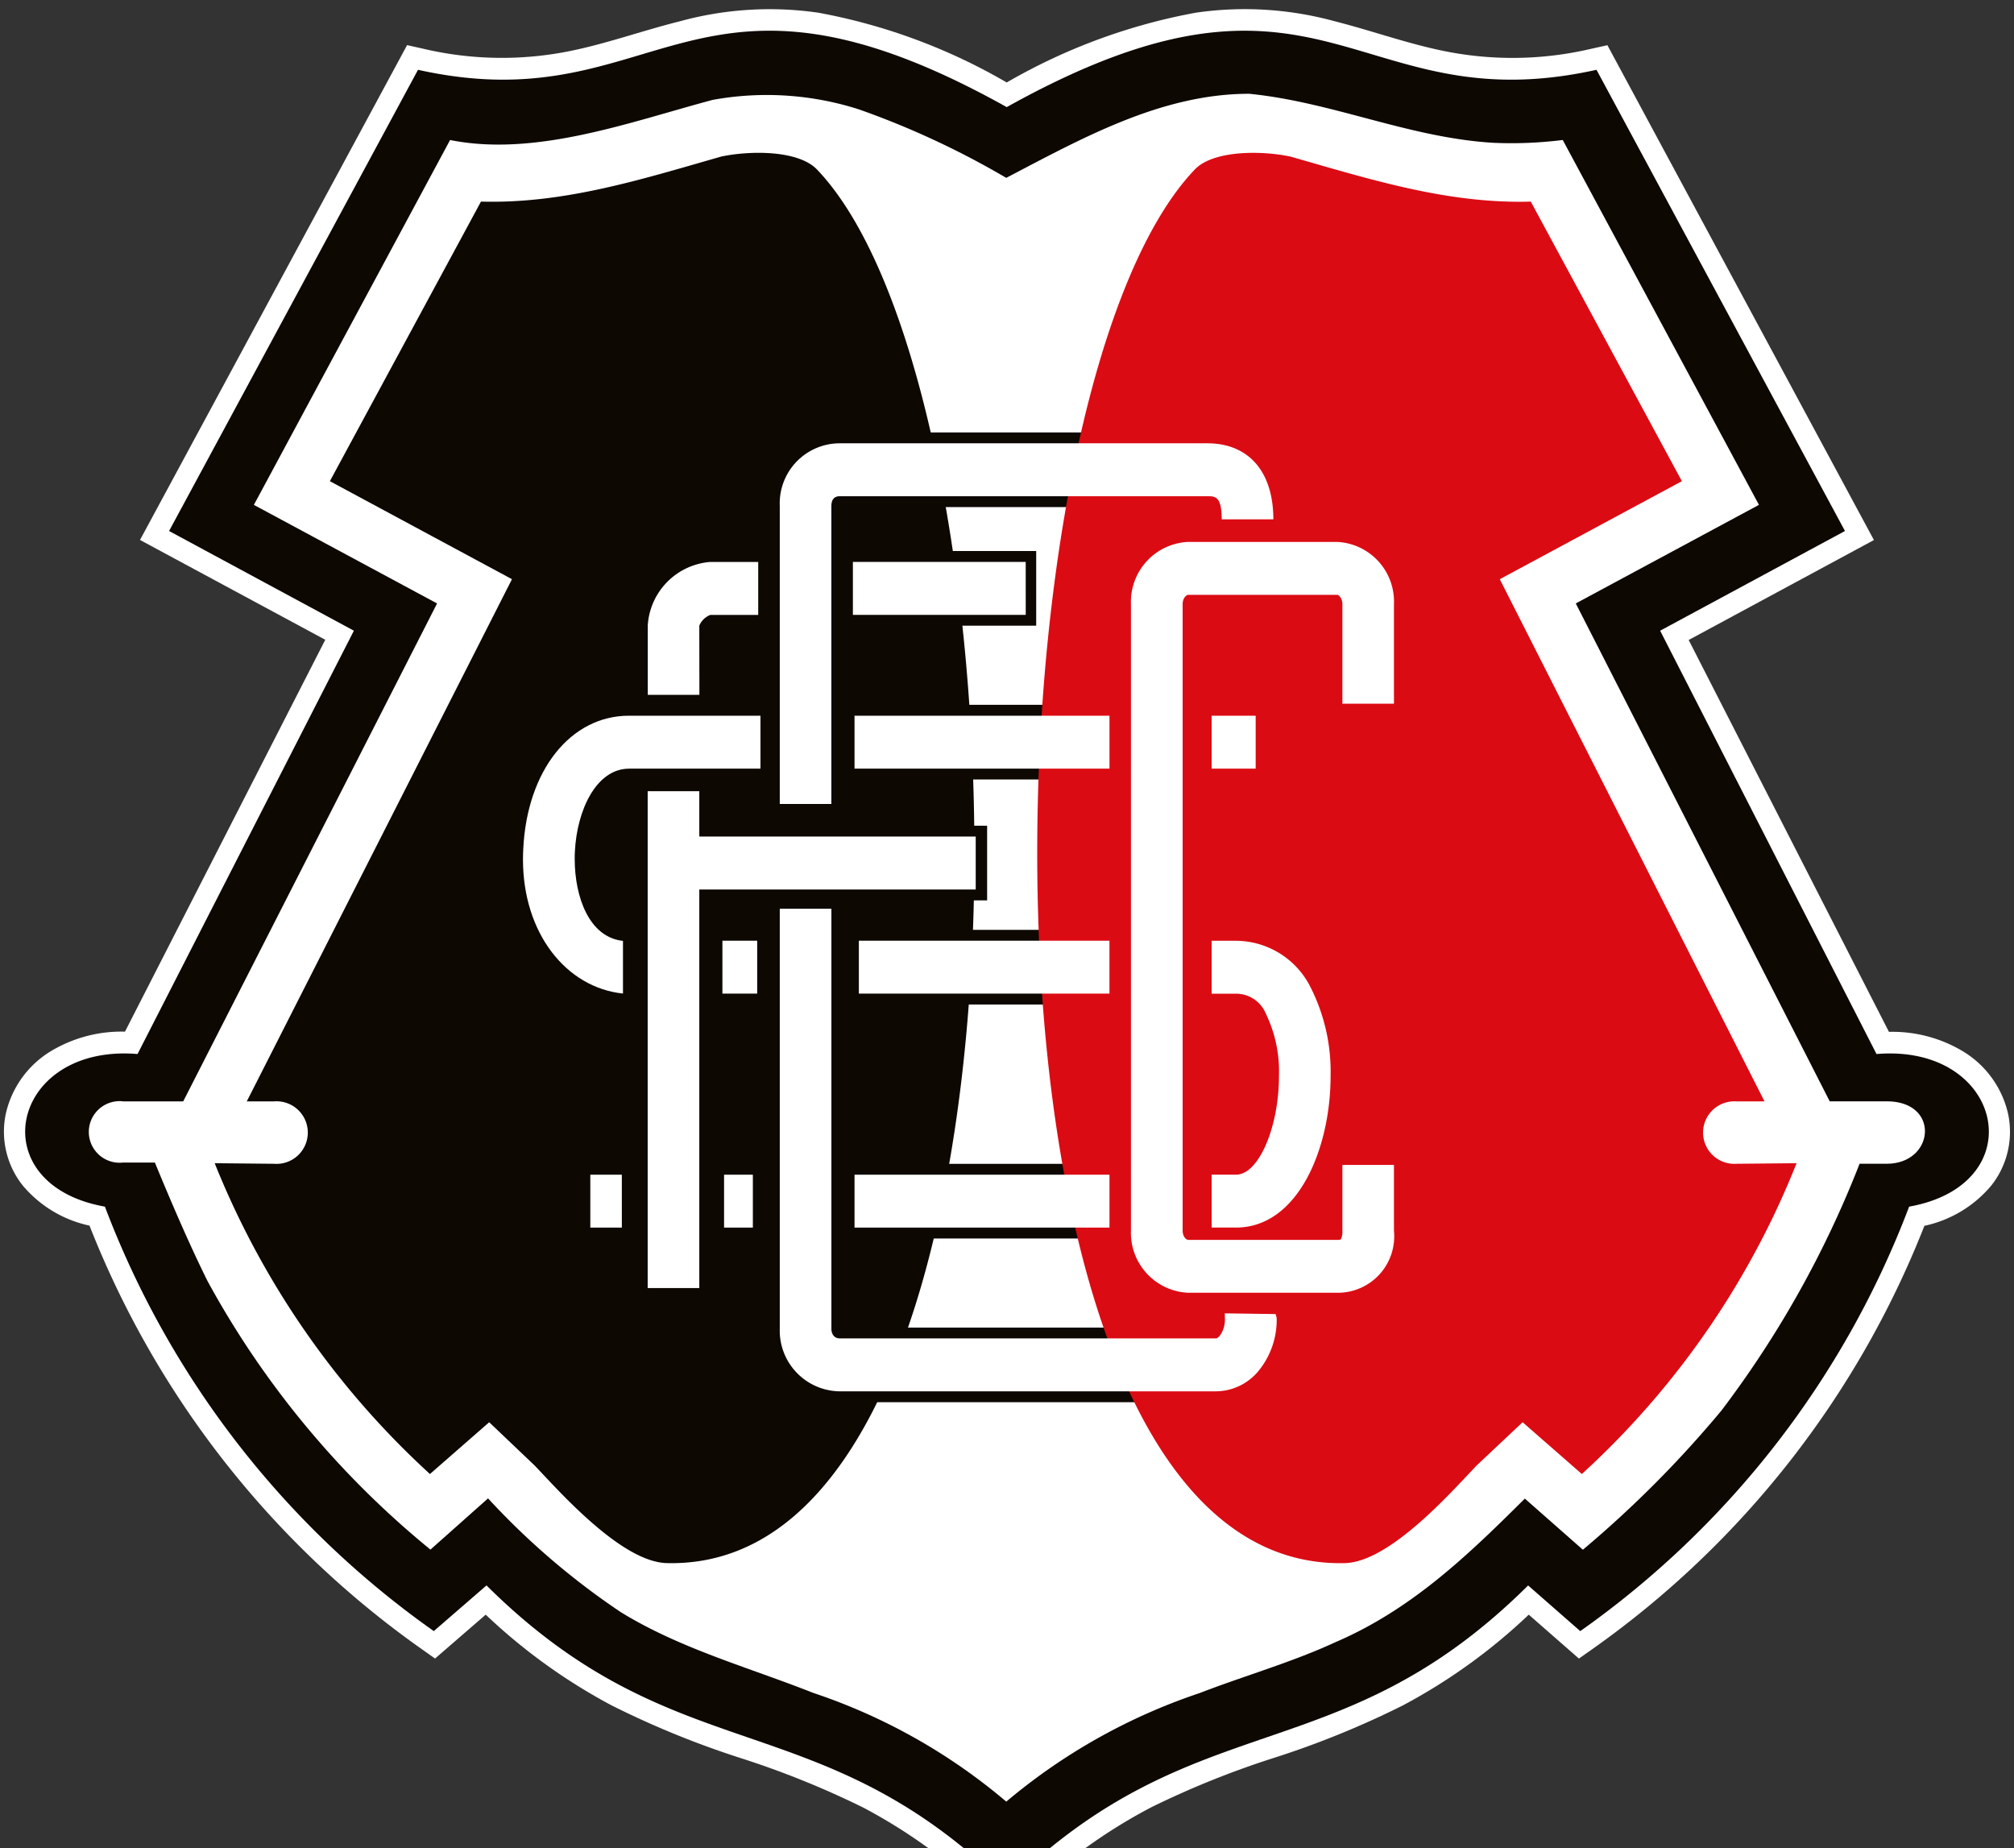
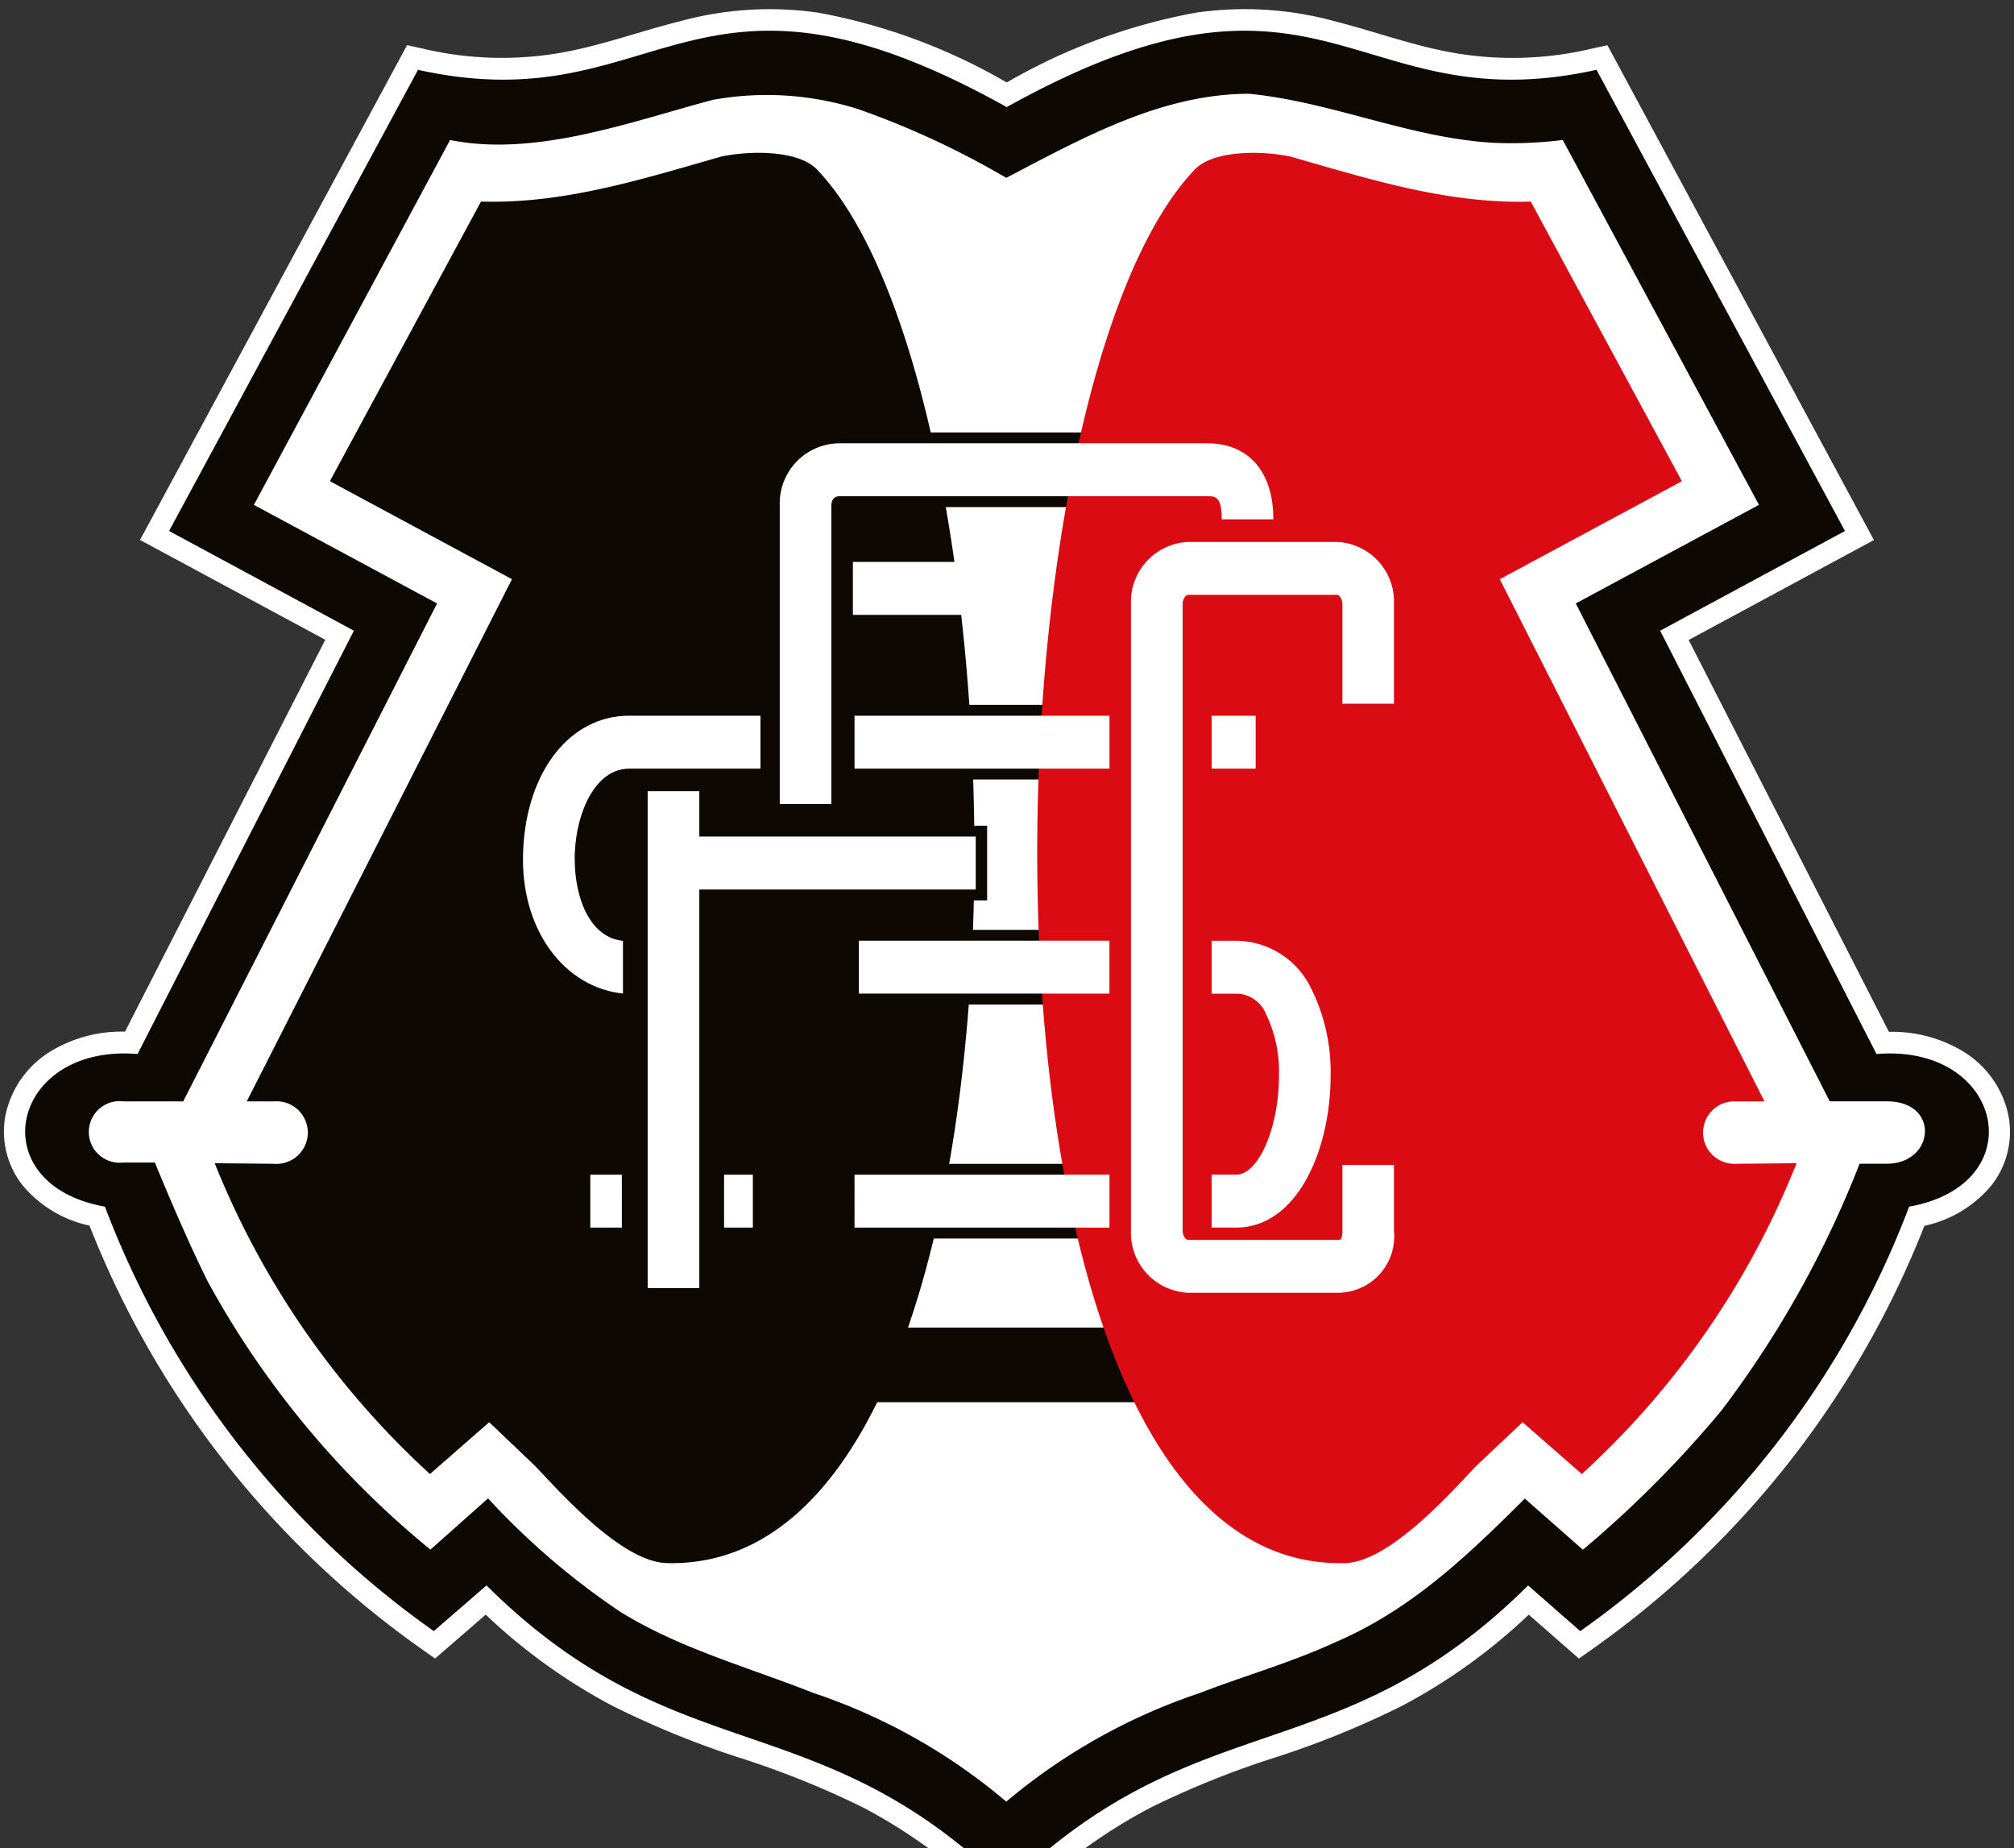
<svg xmlns="http://www.w3.org/2000/svg" width="85" height="78" viewBox="0 0 85 78">
  <rect x="0" y="0" width="85" height="78" fill="#333333" stroke="none" />
  <defs>
    <clipPath id="clip-path">
      <rect id="Retângulo_1470" data-name="Retângulo 1470" width="85" height="78" transform="translate(0.328 -0.419)" fill="#fff" />
    </clipPath>
    <clipPath id="clip-path-2">
      <rect id="Retângulo_1469" data-name="Retângulo 1469" width="84.667" height="80.527" fill="#fff" />
    </clipPath>
  </defs>
  <g id="Modo_de_isolamento" transform="translate(-0.328 0.419)" clip-path="url(#clip-path)">
    <g id="Grupo_2889" data-name="Grupo 2889" transform="translate(0.494 -0.039)" clip-path="url(#clip-path-2)">
      <path id="Caminho_216379" data-name="Caminho 216379" d="M20.812,67.766l-2.139,1.853-.565-.4A39.557,39.557,0,0,1,4.09,51.347a5.054,5.054,0,0,1-2.814-1.689,3.648,3.648,0,0,1-.715-3.049,4.155,4.155,0,0,1,1.858-2.6,5.787,5.787,0,0,1,3.168-.849l8.453-16.539L6.221,22.408,17.493,1.523l.652.146a14.484,14.484,0,0,0,5.977.152c1.66-.309,3.239-.893,4.872-1.3A14.317,14.317,0,0,1,34.848.155,24.669,24.669,0,0,1,42.8,3.1,24.839,24.839,0,0,1,50.78.155a14.354,14.354,0,0,1,5.862.361c1.635.414,3.214,1,4.875,1.307A14.529,14.529,0,0,0,67.5,1.671l.652-.144L79.4,22.412l-7.818,4.218,8.452,16.539a5.787,5.787,0,0,1,3.168.849,4.155,4.155,0,0,1,1.858,2.6,3.648,3.648,0,0,1-.716,3.049,5.065,5.065,0,0,1-2.814,1.689A39.558,39.558,0,0,1,67.517,69.22l-.567.4-2.117-1.853A24.174,24.174,0,0,1,59.513,71.6a38.086,38.086,0,0,1-5.433,2.211A37.775,37.775,0,0,0,48.893,75.9a22.605,22.605,0,0,0-5.472,4.022l-.621.609-.619-.609A22.516,22.516,0,0,0,36.727,75.9a37.592,37.592,0,0,0-5.172-2.085A38.2,38.2,0,0,1,26.132,71.6a24.194,24.194,0,0,1-5.318-3.831" transform="translate(-0.478 0.001)" fill="#fff" fill-rule="evenodd" />
      <path id="Caminho_216380" data-name="Caminho 216380" d="M42.507,78.955c-7.983-7.852-13.926-4.75-21.955-12.72l-2.225,1.927A38.686,38.686,0,0,1,4.447,50.248C-.83,49.308.454,43.36,5.824,43.807L14.955,25.94l-7.8-4.208L17.661,2.267c10.255,2.28,11.47-5.9,24.846,1.575,13.42-7.475,14.614.706,24.892-1.575L77.885,21.732l-7.8,4.208,9.131,17.867c5.368-.447,6.652,5.5,1.377,6.441a38.686,38.686,0,0,1-13.88,17.915l-2.2-1.927c-8.029,7.97-14,4.866-22,12.72" transform="translate(-0.185 0.299)" fill="#0d0802" fill-rule="evenodd" />
      <path id="Caminho_216381" data-name="Caminho 216381" d="M4.33,44.936H6.877L17.591,23.92l-7.731-4.16,8.281-15.4c3.625.729,7.639-.777,11.082-1.693a12.752,12.752,0,0,1,6.172.4,35.718,35.718,0,0,1,6.218,2.891c3.235-1.693,6.562-3.549,10.255-3.549,3.533.353,6.745,1.857,10.3,2.069A17.35,17.35,0,0,0,65.1,4.359l8.281,15.4-7.731,4.16L76.368,44.934h2.408c2.271,0,2.019,2.633,0,2.633H77.628A43.146,43.146,0,0,1,71.8,57.981a46.41,46.41,0,0,1-5.85,5.877L63.5,61.7c-2.454,2.446-4.818,4.7-8.006,6.066-1.835.848-3.831,1.411-5.712,2.14a24.946,24.946,0,0,0-8.168,4.584A24.653,24.653,0,0,0,33.465,69.9c-2.731-1.082-5.6-1.856-8.122-3.409a31.322,31.322,0,0,1-5.6-4.8l-2.431,2.162A38.272,38.272,0,0,1,7.907,52.526c-.781-1.575-1.537-3.339-2.225-5.008H4.328a1.3,1.3,0,1,1,0-2.586" transform="translate(0.689 1.169)" fill="#fff" fill-rule="evenodd" />
      <path id="Caminho_216382" data-name="Caminho 216382" d="M29.056,23.206H27.09v3.151h1.966Z" transform="translate(12.439 11.264)" fill="#0d0802" />
-       <path id="Caminho_216383" data-name="Caminho 216383" d="M31.335,15.4H26.662v3.151h4.673Z" transform="translate(12.231 7.476)" fill="#0d0802" />
      <path id="Caminho_216384" data-name="Caminho 216384" d="M31.762,19.771H26.983v3.151h4.779Z" transform="translate(12.387 9.596)" fill="#0d0802" />
      <path id="Caminho_216385" data-name="Caminho 216385" d="M34.357,12.031H26.232v3.151h8.126Z" transform="translate(12.023 5.84)" fill="#0d0802" />
      <path id="Caminho_216386" data-name="Caminho 216386" d="M24.568,37.466h-.038v3.149H37.415V37.466Z" transform="translate(11.196 18.186)" fill="#0d0802" fill-rule="evenodd" />
      <path id="Caminho_216387" data-name="Caminho 216387" d="M33.826,32.813H26.339v3.151h7.487Z" transform="translate(12.075 15.927)" fill="#0d0802" />
      <path id="Caminho_216388" data-name="Caminho 216388" d="M31.977,26.164H27.2v3.151h4.779Z" transform="translate(12.492 12.7)" fill="#0d0802" />
      <path id="Caminho_216389" data-name="Caminho 216389" d="M7.82,44.12H8.966a1.321,1.321,0,1,1,0,2.633l-2.5-.024a35.833,35.833,0,0,0,9.085,13.118l2.5-2.186,1.9,1.809c.917.94,3.648,4.115,5.621,4.137,16.5.353,15.647-48.994,6.331-58.8-.781-.845-2.844-.822-4.06-.564-3.371.964-6.629,2-10.139,1.9l-6.377,11.8,7.685,4.137L7.822,44.116Z" transform="translate(2.429 1.985)" fill="#0d0802" fill-rule="evenodd" />
      <path id="Caminho_216390" data-name="Caminho 216390" d="M60.532,44.12H59.339a1.319,1.319,0,1,0,0,2.633l2.546-.024a35.5,35.5,0,0,1-9.062,13.118l-2.5-2.186L48.4,59.471c-.917.94-3.648,4.115-5.6,4.137-16.518.353-15.645-48.971-6.331-58.8.779-.845,2.845-.822,4.06-.564,3.373.964,6.629,2,10.139,1.9l6.377,11.8-7.685,4.137L60.53,44.116Z" transform="translate(13.772 1.985)" fill="#db0b14" fill-rule="evenodd" />
      <path id="Caminho_216391" data-name="Caminho 216391" d="M31.894,15.711H24.6v2.233h7.295Z" transform="translate(11.23 7.626)" fill="#fff" />
-       <path id="Caminho_216392" data-name="Caminho 216392" d="M20.948,18.4a.834.834,0,0,1,.463-.453h2.023V15.712H21.4a2.867,2.867,0,0,0-2.627,2.669v2.938h2.179Z" transform="translate(8.4 7.626)" fill="#fff" fill-rule="evenodd" />
      <path id="Caminho_216393" data-name="Caminho 216393" d="M36.651,20.08H34.793v2.233h1.858Z" transform="translate(16.178 9.747)" fill="#fff" />
      <path id="Caminho_216394" data-name="Caminho 216394" d="M35.406,20.08H24.646v2.233h10.76Z" transform="translate(11.253 9.747)" fill="#fff" />
      <path id="Caminho_216395" data-name="Caminho 216395" d="M19.7,22.313h5.549V20.08H19.7c-2.466,0-4.3,2.31-4.462,5.617q-.012.231-.012.455c0,3.108,1.825,5.406,4.22,5.654l0-2.223c-1.421-.148-2.037-1.841-2.037-3.461,0-.1,0-.209.008-.313.085-1.736.9-3.494,2.287-3.494" transform="translate(6.68 9.747)" fill="#fff" fill-rule="evenodd" />
-       <path id="Caminho_216396" data-name="Caminho 216396" d="M22.36,26.473H20.892v2.233H22.36Z" transform="translate(9.431 12.85)" fill="#fff" />
      <path id="Caminho_216397" data-name="Caminho 216397" d="M35.345,26.473H24.769v2.233H35.345Z" transform="translate(11.313 12.85)" fill="#fff" />
      <path id="Caminho_216398" data-name="Caminho 216398" d="M35.826,36.347H34.793V38.58h1.033c2.589,0,3.987-3.3,3.987-6.4a7.886,7.886,0,0,0-.837-3.725,3.537,3.537,0,0,0-3.15-1.979H34.793v2.233h1.033a1.36,1.36,0,0,1,1.256.847,5.581,5.581,0,0,1,.552,2.621c0,2.182-.862,4.17-1.808,4.17" transform="translate(16.178 12.85)" fill="#fff" fill-rule="evenodd" />
      <path id="Caminho_216399" data-name="Caminho 216399" d="M35.406,33.121H24.646v2.233h10.76Z" transform="translate(11.253 16.077)" fill="#fff" />
      <path id="Caminho_216400" data-name="Caminho 216400" d="M22.154,33.121H20.939v2.233h1.215Z" transform="translate(9.454 16.077)" fill="#fff" />
      <path id="Caminho_216401" data-name="Caminho 216401" d="M18.469,33.121H17.139v2.233h1.331Z" transform="translate(7.609 16.077)" fill="#fff" />
      <path id="Caminho_216402" data-name="Caminho 216402" d="M24.7,14.985c0-.187.061-.412.356-.412H40.566c.327,0,.608,0,.608.975h2.179c0-2.01-1.042-3.208-2.787-3.208H25.057a2.535,2.535,0,0,0-2.535,2.645V27.563H24.7Z" transform="translate(10.222 5.99)" fill="#fff" fill-rule="evenodd" />
-       <path id="Caminho_216403" data-name="Caminho 216403" d="M41.3,42.642c.008.037.01.242.01.286a1.147,1.147,0,0,1-.221.664c-.089.108-.142.108-.16.108H25.057c-.219,0-.356-.158-.356-.412V25.563H22.522V43.289a2.563,2.563,0,0,0,2.535,2.645H40.933a2.35,2.35,0,0,0,1.833-.909,3.409,3.409,0,0,0,.729-2.1c0-.173-.014-.085-.044-.252l-2.144-.03Z" transform="translate(10.222 12.408)" fill="#fff" fill-rule="evenodd" />
      <path id="Caminho_216404" data-name="Caminho 216404" d="M43.6,21.97V17.763a2.52,2.52,0,0,0-2.4-2.621H34.92A2.531,2.531,0,0,0,32.5,17.763V44.211a2.531,2.531,0,0,0,2.421,2.621H41.2a2.382,2.382,0,0,0,2.4-2.621V41.436H41.424v2.775a.763.763,0,0,1-.066.369.383.383,0,0,1-.152.02H34.922c-.1,0-.24-.154-.24-.388V17.763c0-.233.144-.388.24-.388h6.285c.075,0,.217.164.217.388V21.97Z" transform="translate(15.065 7.35)" fill="#fff" fill-rule="evenodd" />
      <path id="Caminho_216405" data-name="Caminho 216405" d="M32.614,26.374V24.139H20.948V22.225H18.769V43.195h2.179V26.374Z" transform="translate(8.4 10.788)" fill="#fff" fill-rule="evenodd" />
    </g>
  </g>
</svg>